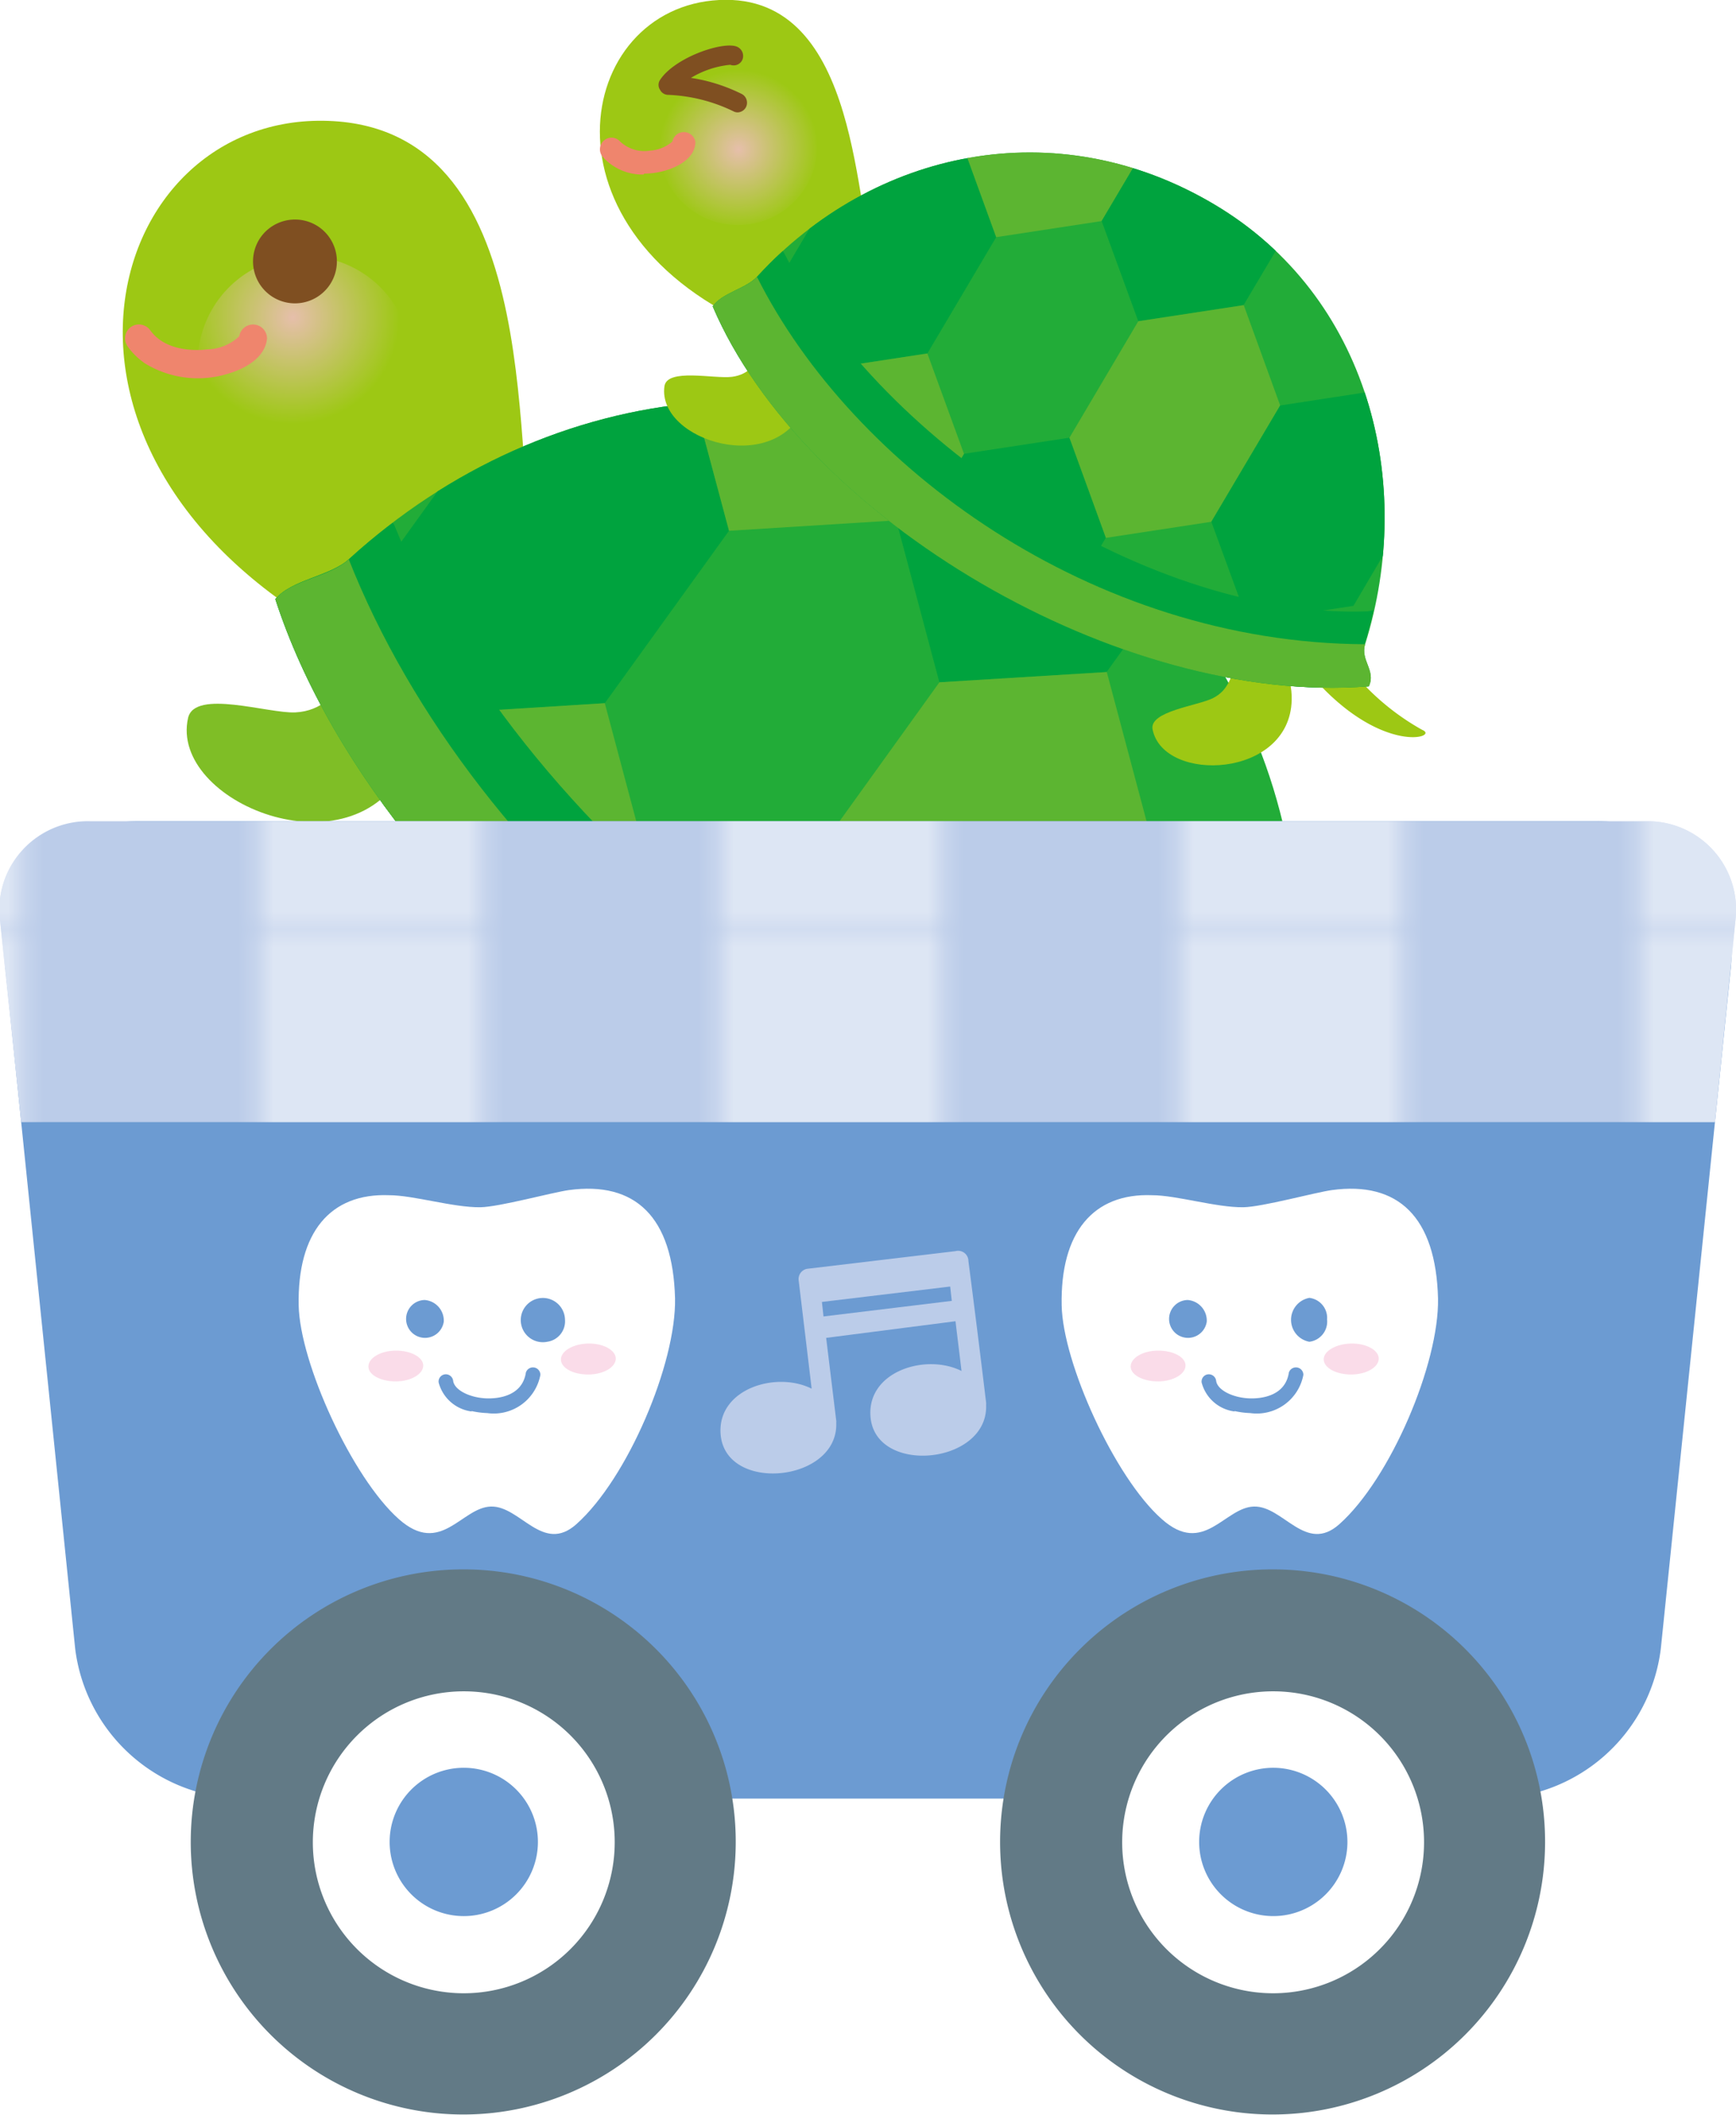
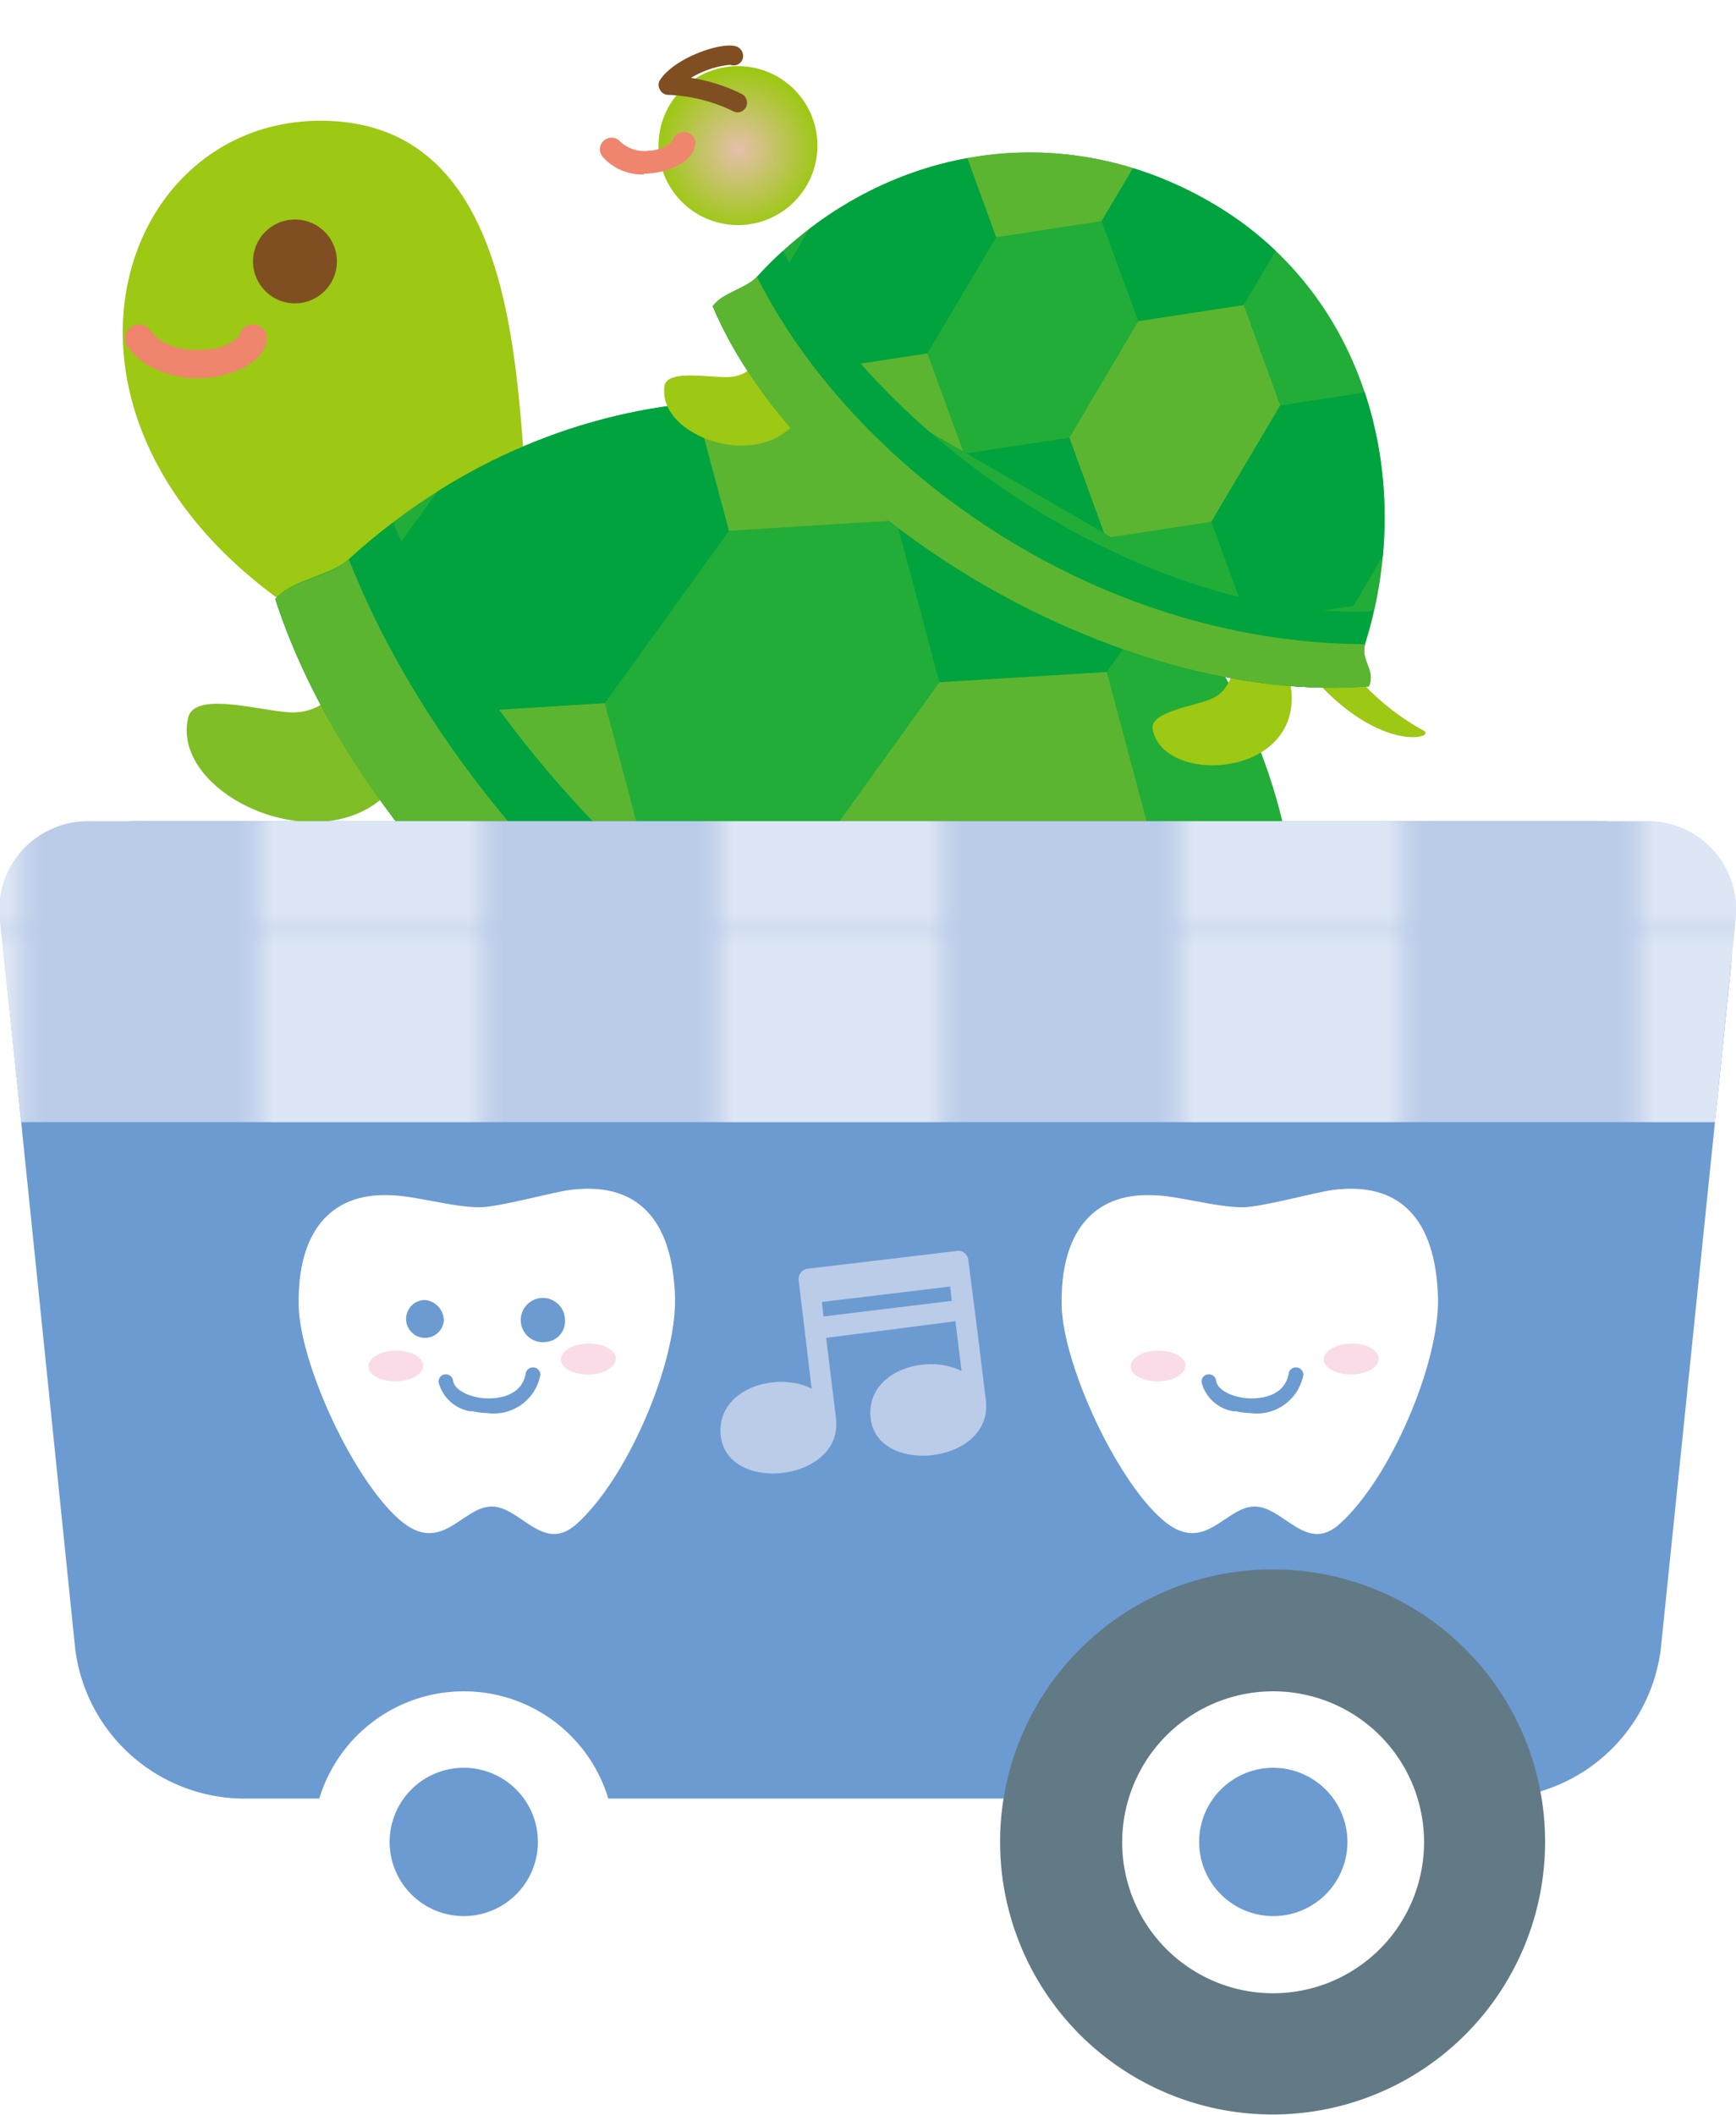
<svg xmlns="http://www.w3.org/2000/svg" xmlns:xlink="http://www.w3.org/1999/xlink" viewBox="0 0 98.11 119.5">
  <defs>
    <style>.cls-1{fill:none;}.cls-2{fill:#fff;}.cls-3{fill:#9dc814;}.cls-4{fill:url(#radial-gradient);}.cls-5{fill:#ef856d;}.cls-6{fill:#22ac38;}.cls-7{clip-path:url(#clip-path);}.cls-8{fill:#00a33e;}.cls-9{fill:#5cb531;}.cls-10{fill:#7fbe26;}.cls-11{fill:#7f4f21;}.cls-12{fill:#6c9bd2;}.cls-13{fill:#627a86;}.cls-14{fill:#bbcce9;}.cls-15{opacity:0.5;}.cls-16{fill:url(#新規パターンスウォッチ_1);}.cls-17{fill:#fadce9;}.cls-18{fill:url(#radial-gradient-2);}.cls-19{clip-path:url(#clip-path-2);}</style>
    <radialGradient id="radial-gradient" cx="-512.36" cy="85.85" r="6.05" gradientTransform="matrix(-0.83, -0.55, -0.55, 0.83, -361.49, -335.13)" gradientUnits="userSpaceOnUse">
      <stop offset="0" stop-color="#e6bfab" />
      <stop offset="1" stop-color="#9dc814" />
    </radialGradient>
    <clipPath id="clip-path">
      <path class="cls-1" d="M15.56,33.85c.93-1.11,3.1-1.29,4.15-2.25,11.29-10.32,27.75-12.35,41-2.8,13,9.35,15.55,26.29,9.89,40.11-.57,1.39.77,2.43,0,3.75C48.43,72.44,21.88,53.33,15.56,33.85Z" />
    </clipPath>
    <pattern id="新規パターンスウォッチ_1" data-name="新規パターンスウォッチ 1" width="25.34" height="22.68" patternTransform="translate(27.95 -85)" patternUnits="userSpaceOnUse" viewBox="0 0 25.34 22.68">
      <rect class="cls-1" width="25.34" height="22.68" />
      <rect class="cls-2" x="12.67" width="12.67" height="22.68" />
      <rect class="cls-1" width="12.67" height="22.68" />
    </pattern>
    <radialGradient id="radial-gradient-2" cx="50.27" cy="16.28" r="4.49" gradientTransform="matrix(-1, 0.04, 0.04, 1, 91.36, -9.85)" xlink:href="#radial-gradient" />
    <clipPath id="clip-path-2">
-       <path class="cls-1" d="M40.28,17.31c.52-.76,1.89-1,2.5-1.67,6.57-7.18,16.89-9.4,25.83-4.1C77.38,16.73,80,27.32,77.15,36.4c-.28.91.63,1.49.21,2.38C63.3,39.89,45.39,29.29,40.28,17.31Z" />
+       <path class="cls-1" d="M40.28,17.31c.52-.76,1.89-1,2.5-1.67,6.57-7.18,16.89-9.4,25.83-4.1C77.38,16.73,80,27.32,77.15,36.4c-.28.91.63,1.49.21,2.38Z" />
    </clipPath>
  </defs>
  <g id="レイヤー_2" data-name="レイヤー 2">
    <g id="レイアウト">
      <path class="cls-3" d="M30.37,31.4c-1.69-4.14,1-24.11-11.81-24.57S.11,26,19.8,36.35" />
-       <path class="cls-4" d="M12.19,17.15a6.05,6.05,0,1,0,8.39-1.67A6.05,6.05,0,0,0,12.19,17.15Z" />
      <path class="cls-5" d="M8.11,20.48a5.72,5.72,0,0,0,4.72.65c1.34-.38,2.18-1.11,2.26-2A.79.79,0,0,0,13.52,19a2.72,2.72,0,0,1-1.8.74c-.52.06-2.32.18-3.23-1.08a.79.79,0,0,0-1.1-.18.79.79,0,0,0-.17,1.1,3.76,3.76,0,0,0,.89.89Z" />
      <path class="cls-6" d="M15.56,33.85c.93-1.11,3.1-1.29,4.15-2.25,11.29-10.32,27.75-12.35,41-2.8,13,9.35,15.55,26.29,9.89,40.11-.57,1.39.77,2.43,0,3.75C48.43,72.44,21.88,53.33,15.56,33.85Z" />
      <g class="cls-7">
        <polygon class="cls-6" points="53.09 38.55 50.65 29.4 41.2 29.99 34.18 39.73 36.62 48.88 46.07 48.29 53.09 38.55" />
        <polygon class="cls-8" points="41.2 29.99 38.75 20.83 29.3 21.42 22.28 31.16 24.72 40.32 34.18 39.73 41.2 29.99" />
        <polygon class="cls-9" points="57.66 19.66 55.22 10.51 45.77 11.09 38.75 20.84 41.2 29.99 50.65 29.4 57.66 19.66" />
        <polygon class="cls-8" points="69.56 28.22 67.12 19.07 57.66 19.66 50.65 29.4 53.09 38.55 62.54 37.97 69.56 28.22" />
        <polygon class="cls-8" points="48.52 57.45 46.08 48.29 36.62 48.88 29.61 58.62 32.05 67.78 41.5 67.19 48.52 57.45" />
        <polygon class="cls-6" points="60.41 66.01 57.97 56.86 48.52 57.45 41.5 67.19 43.95 76.34 53.4 75.75 60.41 66.01" />
        <polygon class="cls-9" points="36.62 48.88 34.18 39.73 24.72 40.32 17.71 50.06 20.15 59.21 29.61 58.62 36.62 48.88" />
        <polygon class="cls-9" points="64.99 47.12 62.55 37.97 53.09 38.55 46.08 48.3 48.52 57.45 57.97 56.86 64.99 47.12" />
        <polygon class="cls-8" points="72.28 62.08 76.88 55.68 74.44 46.53 72.01 46.68 64.99 47.12 57.97 56.86 60.41 66.01 69.87 65.42 72.28 62.08" />
      </g>
      <path class="cls-10" d="M20.07,38c-1.13,1.22-1.86,2.17-3.37,2.25s-5.69-1.33-6.07.31c-1.09,4.76,9.28,9,12.34,2.74C24.94,39.25,21.37,36.6,20.07,38Z" />
      <path class="cls-10" d="M59.17,69.24c-.67,1.52-1,2.66-2.44,3.23s-5.8.65-5.61,2.31c.55,4.86,11.75,5.42,12.54-1.51C64.18,68.79,59.93,67.48,59.17,69.24Z" />
      <path class="cls-3" d="M69.08,71A21.77,21.77,0,0,0,75,77c1.48.78-3.76,2-9.21-5.46" />
      <path class="cls-8" d="M15.56,33.85c.93-1.11,3.1-1.29,4.15-2.25.8-.73,1.63-1.42,2.48-2.06l.09.12c7.28,18,29.79,35.39,48.88,36.36l.51,0c-.32,1-.67,2-1.06,2.93-.57,1.39.77,2.43,0,3.75C48.43,72.44,21.88,53.33,15.56,33.85Z" />
      <path class="cls-11" d="M14.75,13.38a2.37,2.37,0,1,0,3.31-.53A2.38,2.38,0,0,0,14.75,13.38Z" />
      <path class="cls-9" d="M19.71,31.6c-1.05,1-3.22,1.14-4.15,2.25,6.32,19.48,32.87,38.59,55,38.81.79-1.32-.55-2.36,0-3.75C46.47,66.65,26.64,49.16,19.71,31.6Z" />
      <path class="cls-12" d="M.32,54.85A7.53,7.53,0,0,1,8,46.4H90.16a7.54,7.54,0,0,1,7.64,8.45L93.86,93.16a9.65,9.65,0,0,1-9.37,8.46H13.62a9.66,9.66,0,0,1-9.37-8.46Z" />
-       <path class="cls-13" d="M41.58,104.11A15.4,15.4,0,1,1,26.19,88.67,15.38,15.38,0,0,1,41.58,104.11Z" />
      <path class="cls-2" d="M34.74,104.11a8.53,8.53,0,1,1-8.52-8.55A8.52,8.52,0,0,1,34.74,104.11Z" />
      <path class="cls-12" d="M30.4,104.1a4.19,4.19,0,1,1-4.18-4.22A4.19,4.19,0,0,1,30.4,104.1Z" />
      <path class="cls-13" d="M87.32,104.11A15.4,15.4,0,1,1,71.94,88.67,15.38,15.38,0,0,1,87.32,104.11Z" />
      <path class="cls-2" d="M80.48,104.11A8.53,8.53,0,1,1,72,95.56,8.52,8.52,0,0,1,80.48,104.11Z" />
      <path class="cls-12" d="M76.15,104.1A4.19,4.19,0,1,1,72,99.88,4.2,4.2,0,0,1,76.15,104.1Z" />
      <path class="cls-14" d="M96.92,63.4,98.08,52A5,5,0,0,0,93,46.4H5.12A5,5,0,0,0,0,52L1.2,63.4" />
      <g class="cls-15">
        <path class="cls-16" d="M96.92,63.4,98.08,52A5,5,0,0,0,93,46.4H5.12A5,5,0,0,0,0,52L1.2,63.4" />
      </g>
      <path class="cls-2" d="M32.15,67.24c3.75-.51,5.88,1.51,6,6.12.07,3.68-2.69,10.19-5.58,12.76-1.9,1.69-3.17-1.05-4.83-1s-2.82,2.82-5.2.71C19.9,83.49,16.94,77,16.88,73.75c-.08-4.11,1.78-6.35,5.11-6.22,1.38,0,3.62.7,5.16.68C28.23,68.19,31.17,67.38,32.15,67.24Z" />
      <path class="cls-12" d="M25.08,74.67A1.07,1.07,0,1,1,24,73.45,1.17,1.17,0,0,1,25.08,74.67Z" />
      <path class="cls-12" d="M31.93,74.55a1.17,1.17,0,0,1-1,1.26,1.25,1.25,0,1,1,1-1.26Z" />
      <path class="cls-12" d="M26.67,79.75a2.22,2.22,0,0,1-1.88-1.64.41.41,0,0,1,.36-.46.42.42,0,0,1,.46.36c.06.54,1,1,2,1,.44,0,1.9-.07,2.11-1.46a.42.42,0,0,1,.82.13,2.68,2.68,0,0,1-3,2.16,4.73,4.73,0,0,1-.91-.12Z" />
      <path class="cls-17" d="M34.8,76.76c0,.48-.67.89-1.53.9s-1.56-.36-1.57-.84.68-.89,1.53-.91S34.8,76.28,34.8,76.76Z" />
      <path class="cls-17" d="M23.92,77.15c0,.48-.68.89-1.53.9s-1.57-.36-1.57-.84.68-.89,1.53-.9S23.91,76.67,23.92,77.15Z" />
      <path class="cls-2" d="M75.27,67.24c3.74-.51,5.88,1.51,6,6.12.07,3.68-2.69,10.19-5.58,12.76-1.9,1.69-3.17-1.05-4.83-1s-2.83,2.82-5.2.71C63,83.49,60.06,77,60,73.75c-.08-4.11,1.78-6.35,5.11-6.22,1.38,0,3.62.7,5.16.68C71.35,68.19,74.29,67.38,75.27,67.24Z" />
-       <path class="cls-12" d="M68.2,74.67a1.07,1.07,0,1,1-1.08-1.22A1.17,1.17,0,0,1,68.2,74.67Z" />
-       <path class="cls-12" d="M75,74.55a1.15,1.15,0,0,1-1,1.26A1.26,1.26,0,0,1,74,73.33,1.14,1.14,0,0,1,75,74.55Z" />
      <path class="cls-12" d="M69.79,79.75a2.21,2.21,0,0,1-1.88-1.64.41.41,0,0,1,.36-.46.42.42,0,0,1,.46.36c.06.54,1,1,2,1,.44,0,1.9-.07,2.11-1.46a.42.42,0,0,1,.82.13,2.68,2.68,0,0,1-3,2.16,4.73,4.73,0,0,1-.91-.12Z" />
      <path class="cls-17" d="M77.92,76.76c0,.48-.68.89-1.53.9s-1.56-.36-1.58-.84.69-.89,1.54-.91S77.92,76.28,77.92,76.76Z" />
      <path class="cls-17" d="M67,77.15c0,.48-.68.89-1.53.9s-1.57-.36-1.57-.84.67-.89,1.53-.9S67,76.67,67,77.15Z" />
      <path class="cls-14" d="M54,70.69l-8.4,1a.59.59,0,0,0-.46.68c.24,2,.49,4.06.73,6.09-2-1-5.26,0-5.15,2.48.15,3.46,6.68,2.84,6.54-.56,0,0,0,0,0,0a.41.41,0,0,0,0-.11v0s0,0,0,0l-.57-4.68L54,74.65c.11.93.23,1.87.34,2.81-2-1-5.26,0-5.15,2.48.14,3.45,6.68,2.84,6.54-.57,0,0,0,0,0,0a.48.48,0,0,0,0-.12h0v0q-.48-4-1-8A.58.58,0,0,0,54,70.69Zm-7.46,3.69-.09-.82,7.25-.87.09.81Z" />
-       <path class="cls-3" d="M49.52,14.91C48.22,12.38,48.79-.42,40.64,0S30,13.19,43.1,18.65" />
      <path class="cls-18" d="M37.22,8.39a4.49,4.49,0,1,0,4.33-4.65A4.49,4.49,0,0,0,37.22,8.39Z" />
      <path class="cls-5" d="M36.39,9.81a4.38,4.38,0,0,0,1.5-.27c.9-.34,1.41-.89,1.41-1.52A.66.66,0,0,0,38,8a2.14,2.14,0,0,1-1.27.51A2,2,0,0,1,35.05,8a.65.65,0,0,0-.92-.06.66.66,0,0,0-.07.92,3,3,0,0,0,2.33,1Z" />
      <path class="cls-6" d="M40.28,17.31c.52-.76,1.89-1,2.5-1.67,6.57-7.18,16.89-9.4,25.83-4.1C77.38,16.73,80,27.32,77.15,36.4c-.28.91.63,1.49.21,2.38C63.3,39.89,45.39,29.29,40.28,17.31Z" />
      <g class="cls-19">
        <polygon class="cls-6" points="64.33 18.15 62.26 12.49 56.3 13.4 52.41 19.98 54.48 25.64 60.44 24.73 64.33 18.15" />
        <polygon class="cls-8" points="56.3 13.4 54.24 7.74 48.28 8.65 44.39 15.22 46.45 20.88 52.41 19.97 56.3 13.4" />
        <polygon class="cls-9" points="66.15 5.92 64.08 0.26 58.13 1.17 54.24 7.74 56.3 13.4 62.26 12.49 66.15 5.92" />
        <polygon class="cls-8" points="74.18 10.67 72.11 5.01 66.15 5.92 62.26 12.49 64.33 18.15 70.28 17.24 74.18 10.67" />
        <polygon class="cls-8" points="62.5 30.39 60.44 24.73 54.48 25.64 50.59 32.21 52.65 37.87 58.61 36.96 62.5 30.39" />
        <polygon class="cls-6" points="70.53 35.14 68.46 29.48 62.5 30.39 58.61 36.96 60.68 42.62 66.64 41.71 70.53 35.14" />
        <polygon class="cls-9" points="54.48 25.64 52.41 19.97 46.45 20.88 42.56 27.45 44.63 33.12 50.59 32.21 54.48 25.64" />
        <polygon class="cls-9" points="72.35 22.91 70.29 17.24 64.33 18.15 60.44 24.73 62.5 30.39 68.46 29.48 72.35 22.91" />
        <polygon class="cls-8" points="77.82 31.97 80.38 27.66 78.31 22 76.78 22.23 72.35 22.91 68.46 29.48 70.53 35.14 76.49 34.23 77.82 31.97" />
      </g>
      <path class="cls-3" d="M43.37,19.68c-.65.83-1,1.48-2,1.61s-3.68-.51-3.82.54c-.42,3.08,6.39,5.19,8,1C46.53,20.19,44.12,18.72,43.37,19.68Z" />
      <path class="cls-3" d="M69.92,37.25c-.33,1-.5,1.75-1.36,2.19s-3.64.74-3.42,1.78c.62,3.05,7.75,2.77,7.86-1.66C73.07,36.68,70.3,36.1,69.92,37.25Z" />
      <path class="cls-3" d="M76.3,37.78a13.82,13.82,0,0,0,4.08,3.46c1,.41-2.27,1.46-6.15-2.94" />
      <path class="cls-8" d="M40.28,17.31c.52-.76,1.89-1,2.5-1.67.47-.51.95-1,1.45-1.45l.07.08c5.64,11,20.89,20.73,33,20.27l.32-.06c-.15.64-.31,1.28-.51,1.92-.28.91.63,1.49.21,2.38C63.3,39.89,45.39,29.29,40.28,17.31Z" />
      <path class="cls-9" d="M42.78,15.64c-.61.67-2,.91-2.5,1.67,5.11,12,23,22.58,37.08,21.47.42-.89-.49-1.47-.21-2.38C61.72,36.33,48.17,26.38,42.78,15.64Z" />
      <path class="cls-11" d="M41.67,6.35a.55.55,0,0,0,.48-.28.56.56,0,0,0-.21-.75,9.73,9.73,0,0,0-2.89-.92,5.28,5.28,0,0,1,2.22-.74.54.54,0,0,0,.7-.32.57.57,0,0,0-.34-.71c-.81-.3-3.5.62-4.33,1.89a.5.5,0,0,0,0,.55.52.52,0,0,0,.47.29,9.25,9.25,0,0,1,3.66.92.54.54,0,0,0,.27.07Z" />
    </g>
  </g>
</svg>